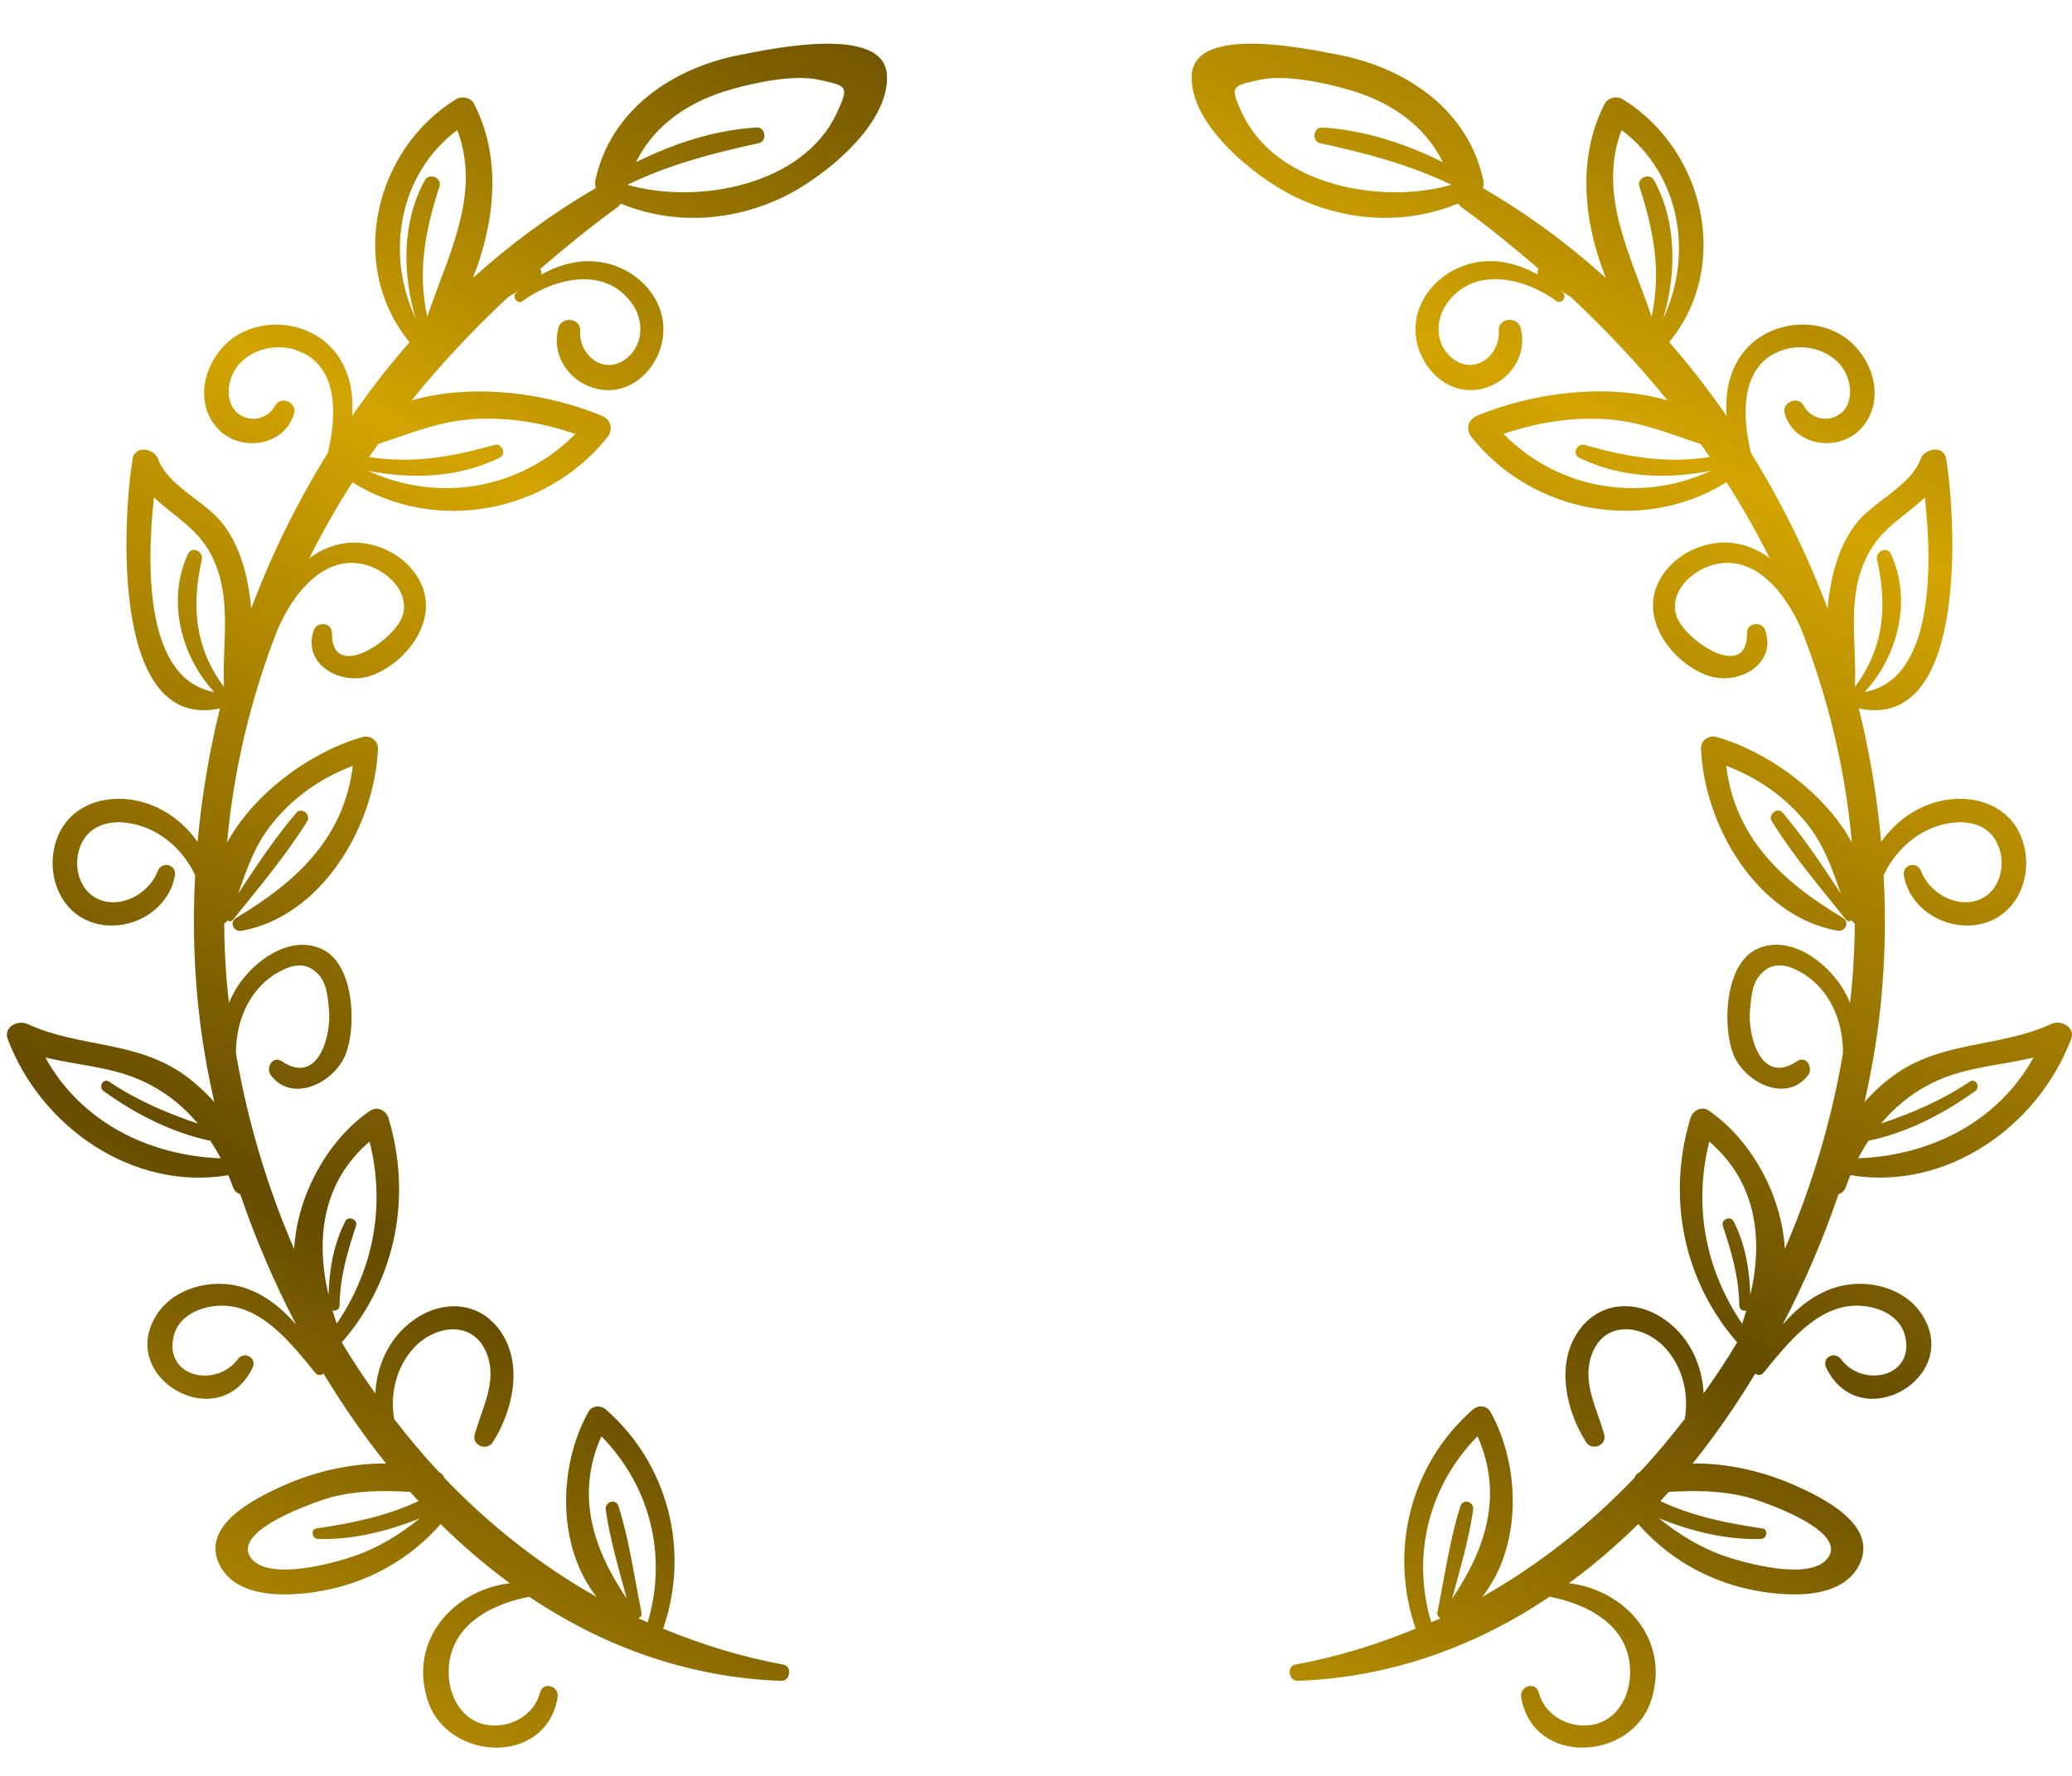
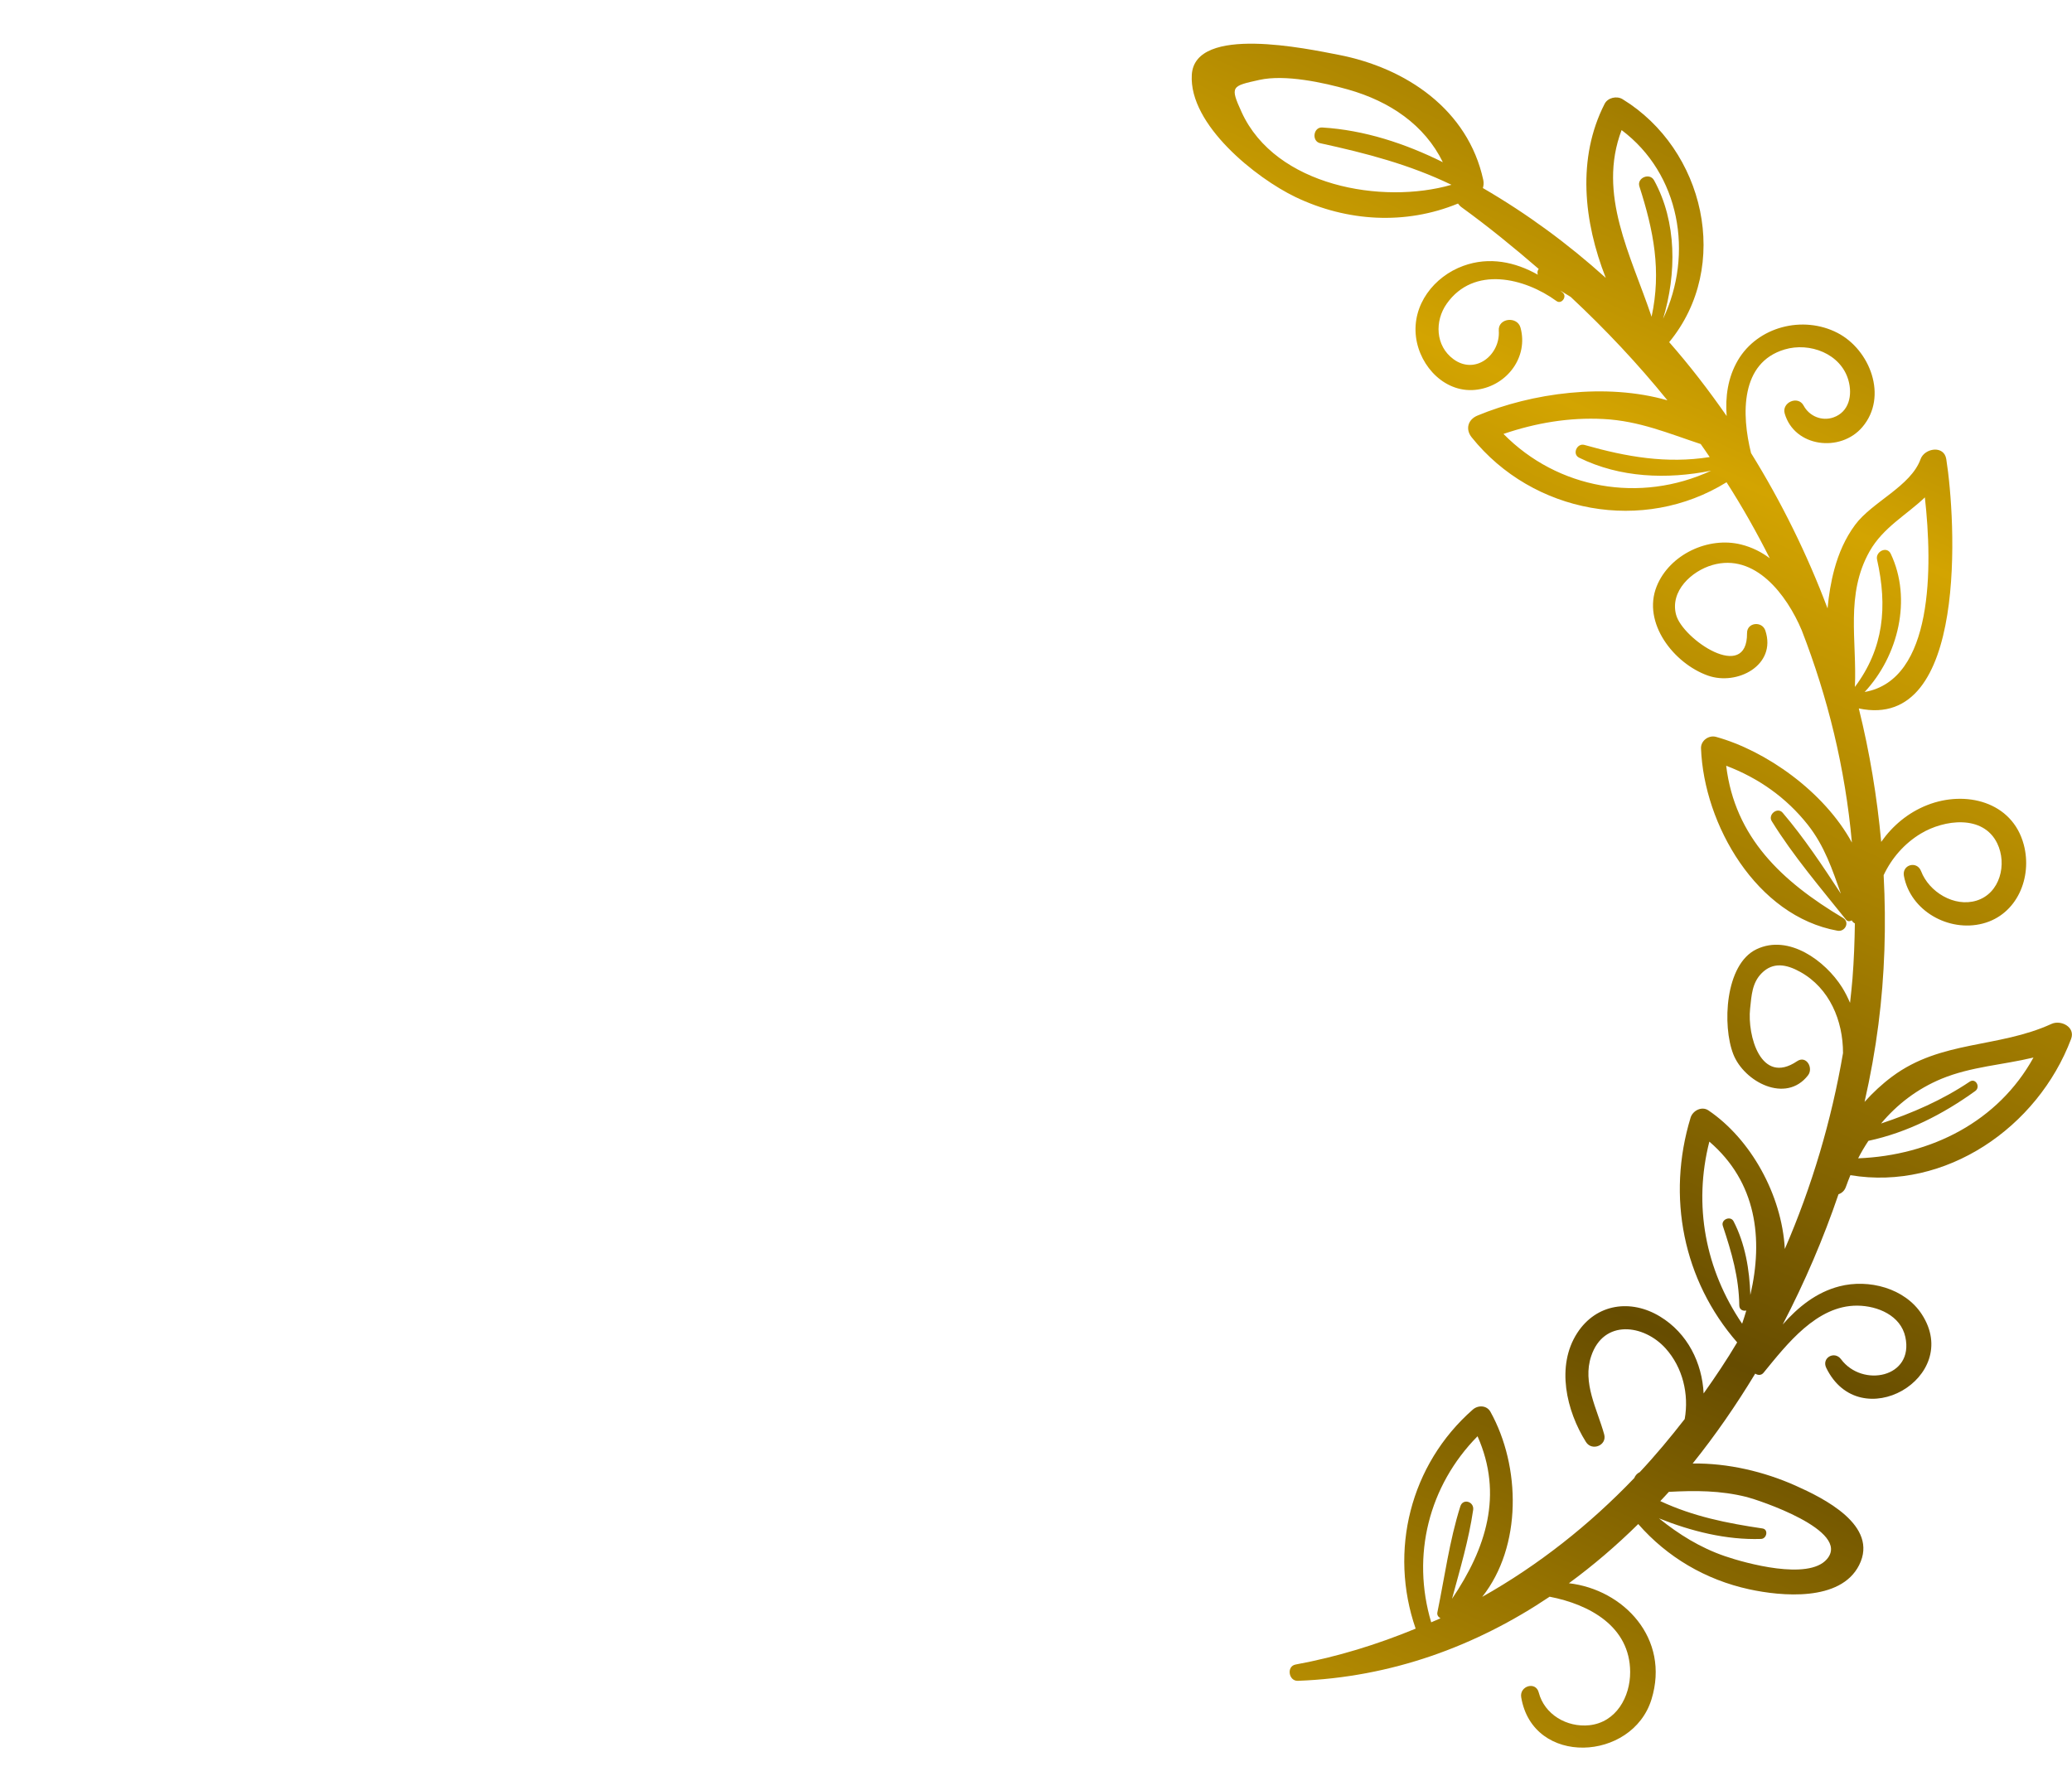
<svg xmlns="http://www.w3.org/2000/svg" version="1.1" id="Слой_1" x="0px" y="0px" width="112px" height="96px" viewBox="0 0 112 96" enable-background="new 0 0 112 96" xml:space="preserve">
  <linearGradient id="SVGID_1_" gradientUnits="userSpaceOnUse" x1="53.48" y1="0.491" x2="5.481" y2="96.491">
    <stop offset="0" style="stop-color:#664C00" />
    <stop offset="0.091" style="stop-color:#816200" />
    <stop offset="0.287" style="stop-color:#C69A01" />
    <stop offset="0.321" style="stop-color:#D3A401" />
    <stop offset="0.53" style="stop-color:#987400" />
    <stop offset="0.696" style="stop-color:#664C00" />
    <stop offset="1" style="stop-color:#D3A401" />
  </linearGradient>
-   <path fill="url(#SVGID_1_)" d="M33.554,11.005c2.846,1.17,6.005,0.98,8.786-0.353c2.109-1.011,5.771-3.904,5.602-6.614  c-0.171-2.71-6.268-1.394-7.916-1.077c-3.669,0.706-7.012,2.963-7.838,6.769c-0.035,0.162-0.017,0.306,0.021,0.437  c-2.39,1.388-4.608,3.022-6.643,4.855c1.196-3.042,1.562-6.472,0.062-9.407c-0.172-0.336-0.657-0.445-0.969-0.253  c-4.424,2.707-5.911,9.021-2.521,13.135c-1.114,1.266-2.144,2.605-3.108,3.993c0.079-1.043-0.064-2.083-0.604-3.007  c-1.07-1.832-3.521-2.45-5.386-1.486c-1.756,0.907-2.745,3.443-1.344,5.089c1.185,1.394,3.669,1.088,4.199-0.73  c0.176-0.601-0.718-0.994-1.021-0.431c-0.31,0.577-0.988,0.86-1.615,0.64c-0.843-0.297-1.04-1.199-0.807-2.011  c0.411-1.439,2.094-2.065,3.448-1.662c2.394,0.713,2.34,3.496,1.814,5.602c-1.643,2.651-3.032,5.469-4.133,8.396  c-0.068-0.736-0.188-1.455-0.367-2.113c-0.235-0.865-0.589-1.685-1.125-2.407c-0.923-1.245-3.006-2.076-3.539-3.552  c-0.214-0.594-1.263-0.768-1.386,0c-0.514,3.215-1.208,14.743,4.727,13.479c-0.59,2.374-0.989,4.789-1.211,7.214  c-0.61-0.87-1.447-1.579-2.488-1.989c-2.061-0.813-4.595-0.197-5.217,2.133c-0.473,1.768,0.355,3.785,2.214,4.27  c1.845,0.479,3.912-0.687,4.264-2.574c0.114-0.614-0.709-0.835-0.929-0.256c-0.424,1.121-1.792,1.961-2.993,1.592  c-1.279-0.392-1.668-1.974-1.122-3.098c0.761-1.565,2.869-1.287,4.127-0.528c0.892,0.537,1.58,1.329,2.012,2.249  c-0.143,2.703-0.059,5.408,0.283,8.072c0.177,1.376,0.43,2.775,0.749,4.184c-0.449-0.5-0.945-0.963-1.496-1.371  c-2.646-1.971-5.74-1.527-8.608-2.844c-0.507-0.23-1.306,0.164-1.06,0.814c1.801,4.777,6.783,8.227,11.929,7.363  c0.083,0.207,0.168,0.41,0.241,0.623c0.076,0.226,0.229,0.351,0.403,0.408c0.813,2.394,1.828,4.76,3.016,7.041  c-0.837-0.947-1.82-1.742-3.066-2.063c-1.584-0.409-3.538,0.095-4.459,1.519c-2.211,3.418,3.351,6.615,5.169,2.889  c0.265-0.543-0.446-0.939-0.798-0.467C11.7,75.029,8.9,74.477,9.376,72.275c0.251-1.158,1.488-1.686,2.597-1.693  c2.193-0.018,3.81,2.092,5.069,3.63c0.125,0.151,0.31,0.136,0.449,0.045c1.025,1.696,2.151,3.329,3.382,4.859  c-1.909-0.025-3.863,0.44-5.55,1.19c-1.511,0.672-4.533,2.156-3.449,4.301c1.008,1.994,4.215,1.685,5.945,1.308  c2.357-0.515,4.436-1.738,5.997-3.526c1.179,1.163,2.431,2.235,3.748,3.199c-2.956,0.339-5.48,2.986-4.462,6.28  c1.036,3.353,6.409,3.635,7.04-0.114c0.103-0.609-0.784-0.885-0.947-0.261c-0.312,1.19-1.521,1.896-2.732,1.771  c-1.456-0.152-2.217-1.531-2.211-2.884c0.01-2.45,2.19-3.644,4.352-4.063c3.986,2.677,8.55,4.36,13.615,4.547  c0.496,0.02,0.622-0.786,0.119-0.879c-2.278-0.42-4.436-1.094-6.493-1.941c1.453-4.191,0.305-8.863-3.085-11.841  c-0.287-0.252-0.757-0.239-0.958,0.123c-1.635,2.946-1.712,7.272,0.45,10.001c-3.052-1.719-5.803-3.896-8.219-6.422  c-0.053-0.137-0.151-0.252-0.297-0.321c-0.855-0.914-1.659-1.878-2.428-2.871c-0.235-1.34,0.102-2.786,1.035-3.821  c1.171-1.298,3.345-1.591,4.019,0.418c0.487,1.45-0.325,2.863-0.702,4.229c-0.166,0.598,0.663,0.929,0.986,0.415  c1.06-1.688,1.627-4.112,0.469-5.896c-1.032-1.59-2.902-1.842-4.476-0.885c-1.489,0.905-2.272,2.512-2.352,4.157  c-0.635-0.896-1.248-1.812-1.813-2.761c2.924-3.355,3.817-7.881,2.518-12.146c-0.116-0.382-0.602-0.638-0.965-0.393  c-2.28,1.541-3.969,4.558-4.128,7.492c-1.466-3.381-2.524-6.955-3.146-10.59c-0.004-1.748,0.727-3.51,2.315-4.39  c0.743-0.412,1.466-0.546,2.078,0.063c0.525,0.525,0.554,1.203,0.632,1.922c0.157,1.436-0.577,4.173-2.541,2.843  c-0.499-0.337-0.899,0.366-0.59,0.764c1.195,1.543,3.45,0.354,4.038-1.142c0.598-1.525,0.458-4.85-1.251-5.672  c-1.75-0.842-3.73,0.634-4.625,2.052c-0.17,0.271-0.309,0.554-0.433,0.843c-0.048-0.438-0.097-0.876-0.132-1.314  c-0.08-1.004-0.116-1.998-0.128-2.981c0.074-0.03,0.127-0.093,0.17-0.162c0.101,0.058,0.222,0.068,0.307-0.038  c1.374-1.72,2.854-3.453,4.013-5.326c0.22-0.356-0.309-0.785-0.59-0.455c-1.156,1.354-2.163,2.876-3.149,4.378  c0.464-1.299,0.874-2.567,1.792-3.731c1.167-1.477,2.68-2.532,4.41-3.187c-0.468,3.871-3,6.247-6.31,8.223  c-0.387,0.23-0.119,0.77,0.293,0.695c4.38-0.787,7.225-5.744,7.377-9.862c0.016-0.418-0.423-0.727-0.813-0.618  c-2.673,0.74-5.831,2.941-7.341,5.712c0.361-4.024,1.304-7.852,2.712-11.477c0.814-1.926,2.528-4.188,4.827-3.525  c1.12,0.323,2.304,1.405,1.965,2.685c-0.347,1.314-3.861,3.704-3.836,0.996c0.006-0.584-0.818-0.666-0.993-0.134  c-0.614,1.873,1.528,2.993,3.114,2.428c1.836-0.654,3.558-2.845,2.761-4.824c-0.692-1.724-2.794-2.708-4.572-2.257  c-0.58,0.146-1.093,0.404-1.542,0.742c0.709-1.406,1.484-2.78,2.337-4.11c4.496,2.789,10.475,1.689,13.775-2.427  c0.355-0.442,0.204-0.963-0.311-1.177c-2.936-1.22-6.937-1.78-10.268-0.824c1.59-1.964,3.34-3.827,5.225-5.586  c0.03-0.019,0.061-0.04,0.091-0.059c0.163-0.097,0.322-0.195,0.483-0.292c-0.049,0.043-0.102,0.082-0.15,0.125  c-0.234,0.213,0.081,0.638,0.344,0.447c1.732-1.263,4.481-1.924,5.938,0.144c0.655,0.931,0.614,2.275-0.365,2.994  c-1.188,0.874-2.542-0.233-2.451-1.542c0.047-0.681-0.998-0.797-1.173-0.159c-0.434,1.578,0.707,3.108,2.31,3.346  c1.718,0.256,3.133-1.225,3.338-2.844c0.22-1.734-0.97-3.266-2.56-3.844c-1.4-0.509-2.805-0.212-4.027,0.479  c0.042-0.111,0.02-0.226-0.048-0.312c1.337-1.154,2.711-2.276,4.163-3.329C33.443,11.149,33.503,11.079,33.554,11.005z   M40.895,6.891c-2.274,0.141-4.476,0.863-6.516,1.877c0.988-2.019,2.866-3.29,5.12-3.929c1.325-0.375,3.405-0.833,4.803-0.519  c1.497,0.335,1.599,0.331,0.95,1.749c-1.832,4.001-7.605,4.998-11.339,3.92c2.278-1.1,4.605-1.705,7.097-2.249  C41.482,7.639,41.384,6.86,40.895,6.891z M32.506,77.641c2.64,2.682,3.581,6.445,2.505,10.059c-0.162-0.071-0.328-0.137-0.488-0.21  c0.001-0.007-0.001-0.015,0-0.021c0.102-0.057,0.183-0.155,0.153-0.304c-0.391-1.896-0.655-3.885-1.238-5.73  c-0.144-0.455-0.761-0.259-0.696,0.191c0.235,1.611,0.712,3.217,1.141,4.803C32.042,83.706,31.103,80.797,32.506,77.641z   M22.164,80.646c0.151,0.17,0.31,0.334,0.464,0.5c-1.79,0.83-3.587,1.19-5.525,1.479c-0.333,0.05-0.235,0.559,0.077,0.566  c1.88,0.063,3.775-0.418,5.517-1.112c-1.072,0.864-2.229,1.585-3.563,2.043c-1.117,0.383-4.502,1.321-5.507,0.17  c-1.362-1.56,3.777-3.229,4.314-3.364C19.388,80.563,20.748,80.572,22.164,80.646z M19.975,61.712  c0.874,3.438,0.22,6.907-1.773,9.843c-0.082-0.236-0.156-0.474-0.226-0.712c0.173,0.04,0.375-0.041,0.379-0.271  c0.021-1.532,0.415-2.87,0.891-4.307c0.113-0.34-0.415-0.564-0.581-0.246c-0.628,1.217-0.865,2.615-0.908,3.984  C17.051,66.957,17.422,63.904,19.975,61.712z M2.452,57.166c1.654,0.398,3.372,0.488,4.968,1.148  c1.323,0.549,2.406,1.387,3.271,2.42C9,60.17,7.4,59.479,5.897,58.471c-0.318-0.212-0.599,0.29-0.296,0.508  c1.738,1.252,3.671,2.242,5.775,2.692c0.198,0.306,0.386,0.617,0.553,0.945C7.978,62.462,4.358,60.619,2.452,57.166z M12.107,37.133  c-1.56-2.082-1.772-4.332-1.198-6.889c0.095-0.425-0.532-0.746-0.739-0.313c-1.167,2.455-0.406,5.528,1.409,7.475  c-3.732-0.655-3.674-6.773-3.255-10.519c0.989,0.948,2.253,1.621,2.984,2.909C12.632,32.134,11.99,34.644,12.107,37.133z   M25.692,22.65c1.869-0.098,3.664,0.214,5.409,0.806c-2.937,2.983-7.386,3.768-11.223,1.988c2.389,0.476,4.921,0.386,7.136-0.705  c0.385-0.19,0.114-0.801-0.29-0.688c-2.282,0.648-4.437,1.022-6.77,0.656c0.163-0.234,0.321-0.471,0.488-0.704  C22.179,23.431,23.759,22.751,25.692,22.65z M23.094,17.121c-0.536-2.487-0.11-4.644,0.66-7.042c0.15-0.467-0.556-0.763-0.792-0.333  c-1.24,2.252-1.219,5.065-0.487,7.487c-1.662-3.508-0.912-7.837,2.242-10.202C26.037,10.508,24.216,13.78,23.094,17.121z" />
  <linearGradient id="SVGID_2_" gradientUnits="userSpaceOnUse" x1="106.686" y1="-9.303" x2="58.687" y2="96.697">
    <stop offset="0" style="stop-color:#664C00" />
    <stop offset="0.091" style="stop-color:#816200" />
    <stop offset="0.287" style="stop-color:#C69A01" />
    <stop offset="0.321" style="stop-color:#D3A401" />
    <stop offset="0.53" style="stop-color:#987400" />
    <stop offset="0.696" style="stop-color:#664C00" />
    <stop offset="1" style="stop-color:#D3A401" />
  </linearGradient>
  <path fill="url(#SVGID_2_)" d="M79.012,11.209c1.45,1.052,2.825,2.174,4.161,3.329c-0.065,0.085-0.089,0.201-0.047,0.312  c-1.224-0.691-2.626-0.988-4.026-0.479c-1.59,0.578-2.779,2.11-2.56,3.844c0.204,1.62,1.619,3.101,3.338,2.844  c1.604-0.238,2.742-1.769,2.312-3.346c-0.176-0.638-1.222-0.522-1.174,0.159c0.09,1.309-1.264,2.417-2.453,1.542  c-0.977-0.719-1.019-2.063-0.363-2.994c1.458-2.068,4.205-1.407,5.938-0.144c0.264,0.191,0.579-0.233,0.346-0.447  c-0.049-0.043-0.102-0.082-0.151-0.125c0.162,0.098,0.321,0.196,0.483,0.292c0.029,0.019,0.061,0.041,0.092,0.059  c1.885,1.76,3.634,3.622,5.224,5.586c-3.33-0.957-7.332-0.396-10.269,0.824c-0.514,0.214-0.666,0.735-0.311,1.177  c3.301,4.117,9.28,5.216,13.775,2.427c0.854,1.331,1.629,2.705,2.337,4.11c-0.448-0.338-0.96-0.596-1.54-0.742  c-1.777-0.451-3.88,0.534-4.573,2.257c-0.795,1.979,0.927,4.17,2.763,4.824c1.586,0.565,3.729-0.556,3.112-2.428  c-0.174-0.532-0.997-0.451-0.991,0.134c0.023,2.708-3.49,0.318-3.836-0.996c-0.34-1.28,0.844-2.362,1.965-2.685  c2.299-0.663,4.013,1.599,4.826,3.525c1.408,3.625,2.352,7.453,2.713,11.477c-1.513-2.771-4.668-4.972-7.343-5.712  c-0.39-0.109-0.827,0.2-0.813,0.618c0.154,4.12,2.998,9.076,7.379,9.861c0.41,0.074,0.68-0.465,0.293-0.694  c-3.311-1.976-5.842-4.352-6.311-8.223c1.729,0.655,3.242,1.71,4.409,3.187c0.919,1.164,1.328,2.432,1.792,3.731  c-0.986-1.502-1.992-3.024-3.148-4.378c-0.28-0.33-0.811,0.099-0.59,0.455c1.158,1.873,2.64,3.606,4.015,5.326  c0.084,0.106,0.207,0.095,0.307,0.038c0.043,0.069,0.097,0.131,0.171,0.162c-0.014,0.984-0.05,1.979-0.129,2.982  c-0.035,0.438-0.084,0.877-0.132,1.313c-0.124-0.289-0.263-0.571-0.435-0.843c-0.896-1.418-2.875-2.893-4.625-2.053  c-1.709,0.822-1.849,4.146-1.25,5.673c0.586,1.497,2.842,2.685,4.037,1.142c0.309-0.396-0.092-1.102-0.59-0.764  c-1.964,1.33-2.697-1.407-2.539-2.844c0.078-0.719,0.105-1.396,0.631-1.92c0.611-0.61,1.336-0.478,2.078-0.064  c1.588,0.88,2.317,2.641,2.313,4.389c-0.621,3.637-1.681,7.209-3.146,10.59c-0.16-2.935-1.849-5.949-4.129-7.492  c-0.361-0.244-0.849,0.012-0.965,0.394c-1.299,4.267-0.406,8.791,2.518,12.147c-0.563,0.949-1.176,1.863-1.813,2.76  c-0.08-1.646-0.863-3.252-2.354-4.157c-1.572-0.957-3.443-0.705-4.476,0.886c-1.159,1.783-0.591,4.209,0.47,5.896  c0.324,0.514,1.15,0.183,0.984-0.415c-0.377-1.365-1.188-2.778-0.701-4.229c0.674-2.01,2.848-1.717,4.02-0.418  c0.932,1.034,1.271,2.48,1.035,3.82c-0.771,0.993-1.573,1.957-2.43,2.871c-0.146,0.068-0.244,0.186-0.297,0.32  c-2.418,2.524-5.168,4.703-8.22,6.423c2.162-2.728,2.084-7.054,0.448-10.001c-0.199-0.362-0.67-0.375-0.957-0.123  c-3.391,2.977-4.539,7.648-3.088,11.841c-2.055,0.849-4.213,1.521-6.49,1.94c-0.503,0.094-0.377,0.898,0.119,0.881  c5.063-0.188,9.628-1.871,13.613-4.547c2.162,0.418,4.342,1.611,4.353,4.063c0.007,1.354-0.757,2.73-2.21,2.885  c-1.213,0.125-2.422-0.58-2.732-1.771c-0.162-0.624-1.05-0.35-0.947,0.261c0.631,3.749,6.004,3.467,7.041,0.114  c1.018-3.295-1.508-5.941-4.463-6.28c1.316-0.964,2.568-2.036,3.748-3.2c1.562,1.789,3.639,3.014,5.996,3.527  c1.729,0.377,4.938,0.688,5.944-1.307c1.084-2.146-1.938-3.629-3.448-4.301c-1.688-0.752-3.643-1.218-5.551-1.191  c1.23-1.53,2.355-3.163,3.382-4.859c0.14,0.092,0.324,0.105,0.448-0.045c1.26-1.538,2.876-3.646,5.07-3.63  c1.107,0.009,2.346,0.535,2.597,1.694c0.478,2.199-2.324,2.752-3.476,1.203c-0.354-0.474-1.063-0.076-0.799,0.467  c1.818,3.728,7.381,0.529,5.17-2.889c-0.92-1.424-2.875-1.928-4.459-1.519c-1.246,0.321-2.229,1.116-3.065,2.063  c1.188-2.281,2.202-4.647,3.016-7.041c0.173-0.059,0.327-0.184,0.403-0.408c0.072-0.213,0.158-0.416,0.24-0.623  c5.146,0.861,10.127-2.586,11.929-7.363c0.246-0.65-0.554-1.046-1.06-0.814c-2.869,1.315-5.963,0.873-8.609,2.844  c-0.549,0.408-1.045,0.871-1.494,1.371c0.318-1.407,0.572-2.808,0.748-4.184c0.343-2.664,0.427-5.369,0.283-8.072  c0.433-0.92,1.119-1.712,2.012-2.249c1.259-0.758,3.366-1.037,4.127,0.528c0.546,1.124,0.157,2.706-1.122,3.098  c-1.2,0.369-2.567-0.472-2.993-1.592c-0.22-0.579-1.041-0.357-0.928,0.256c0.352,1.887,2.418,3.053,4.264,2.574  c1.858-0.483,2.687-2.501,2.213-4.27c-0.623-2.33-3.156-2.945-5.218-2.133c-1.038,0.41-1.877,1.12-2.487,1.989  c-0.223-2.425-0.621-4.84-1.211-7.214c5.937,1.263,5.24-10.265,4.728-13.479c-0.123-0.768-1.172-0.594-1.388,0  c-0.531,1.476-2.614,2.307-3.537,3.552c-0.536,0.722-0.891,1.542-1.125,2.407c-0.18,0.659-0.299,1.377-0.367,2.113  c-1.102-2.928-2.491-5.746-4.135-8.396c-0.525-2.106-0.579-4.889,1.814-5.602c1.354-0.403,3.037,0.222,3.448,1.662  c0.231,0.812,0.036,1.714-0.808,2.011c-0.627,0.22-1.305-0.063-1.614-0.64c-0.302-0.563-1.196-0.17-1.021,0.431  c0.529,1.818,3.014,2.124,4.198,0.73c1.399-1.646,0.411-4.182-1.344-5.089c-1.866-0.964-4.315-0.346-5.388,1.486  c-0.539,0.924-0.684,1.964-0.604,3.007c-0.965-1.388-1.995-2.727-3.107-3.993c3.39-4.114,1.901-10.428-2.521-13.135  c-0.313-0.191-0.797-0.083-0.969,0.253c-1.5,2.935-1.135,6.366,0.062,9.407c-2.032-1.833-4.252-3.467-6.642-4.855  c0.037-0.131,0.056-0.275,0.021-0.437c-0.826-3.805-4.171-6.063-7.839-6.769c-1.649-0.317-7.747-1.633-7.916,1.077  c-0.168,2.71,3.493,5.603,5.603,6.614c2.781,1.333,5.939,1.523,8.785,0.353C78.867,11.079,78.927,11.149,79.012,11.209z   M71.361,7.741c2.49,0.544,4.818,1.149,7.097,2.249c-3.733,1.077-9.508,0.081-11.34-3.92c-0.647-1.418-0.546-1.414,0.95-1.749  c1.396-0.313,3.479,0.144,4.804,0.519c2.255,0.639,4.131,1.91,5.12,3.929c-2.039-1.014-4.241-1.737-6.516-1.877  C70.986,6.86,70.889,7.639,71.361,7.741z M78.488,86.427c0.43-1.586,0.906-3.19,1.142-4.803c0.065-0.45-0.553-0.646-0.694-0.192  c-0.586,1.848-0.85,3.836-1.24,5.731c-0.028,0.147,0.052,0.247,0.154,0.304c0,0.008-0.002,0.016-0.002,0.021  c-0.158,0.074-0.324,0.139-0.486,0.21c-1.076-3.612-0.135-7.378,2.505-10.058C81.268,80.797,80.328,83.706,78.488,86.427z   M94.432,80.928c0.535,0.135,5.676,1.805,4.313,3.364c-1.005,1.151-4.39,0.213-5.507-0.17c-1.336-0.458-2.491-1.179-3.563-2.043  c1.74,0.694,3.638,1.176,5.517,1.112c0.313-0.01,0.41-0.518,0.078-0.566c-1.938-0.287-3.735-0.646-5.525-1.479  c0.154-0.166,0.313-0.33,0.464-0.5C91.624,80.572,92.982,80.563,94.432,80.928z M94.613,70.004  c-0.043-1.369-0.279-2.768-0.907-3.984c-0.165-0.318-0.692-0.094-0.581,0.246c0.477,1.437,0.87,2.773,0.891,4.307  c0.004,0.229,0.205,0.312,0.379,0.271c-0.069,0.238-0.145,0.476-0.226,0.712c-1.993-2.936-2.646-6.404-1.772-9.843  C94.948,63.904,95.32,66.957,94.613,70.004z M100.441,62.616c0.166-0.328,0.354-0.642,0.554-0.945  c2.103-0.45,4.037-1.44,5.774-2.692c0.303-0.218,0.021-0.72-0.297-0.508c-1.502,1.008-3.102,1.699-4.793,2.264  c0.864-1.032,1.946-1.87,3.271-2.42c1.596-0.658,3.313-0.748,4.968-1.147C108.014,60.619,104.393,62.462,100.441,62.616z   M101.063,29.797c0.731-1.289,1.996-1.961,2.984-2.909c0.419,3.746,0.479,9.864-3.255,10.519c1.815-1.947,2.575-5.02,1.409-7.475  c-0.207-0.433-0.835-0.112-0.739,0.313c0.574,2.557,0.362,4.807-1.198,6.889C100.382,34.644,99.738,32.134,101.063,29.797z   M91.93,24.004c0.166,0.232,0.324,0.469,0.486,0.704c-2.333,0.367-4.486-0.007-6.77-0.656c-0.404-0.115-0.676,0.496-0.291,0.688  c2.215,1.091,4.748,1.181,7.139,0.705c-3.838,1.78-8.287,0.996-11.225-1.988c1.744-0.592,3.541-0.903,5.408-0.806  C88.611,22.751,90.191,23.431,91.93,24.004z M87.654,7.032c3.154,2.365,3.904,6.693,2.242,10.202  c0.731-2.422,0.752-5.235-0.487-7.487c-0.236-0.43-0.942-0.134-0.792,0.333c0.77,2.397,1.195,4.555,0.658,7.042  C88.154,13.78,86.334,10.508,87.654,7.032z" />
</svg>